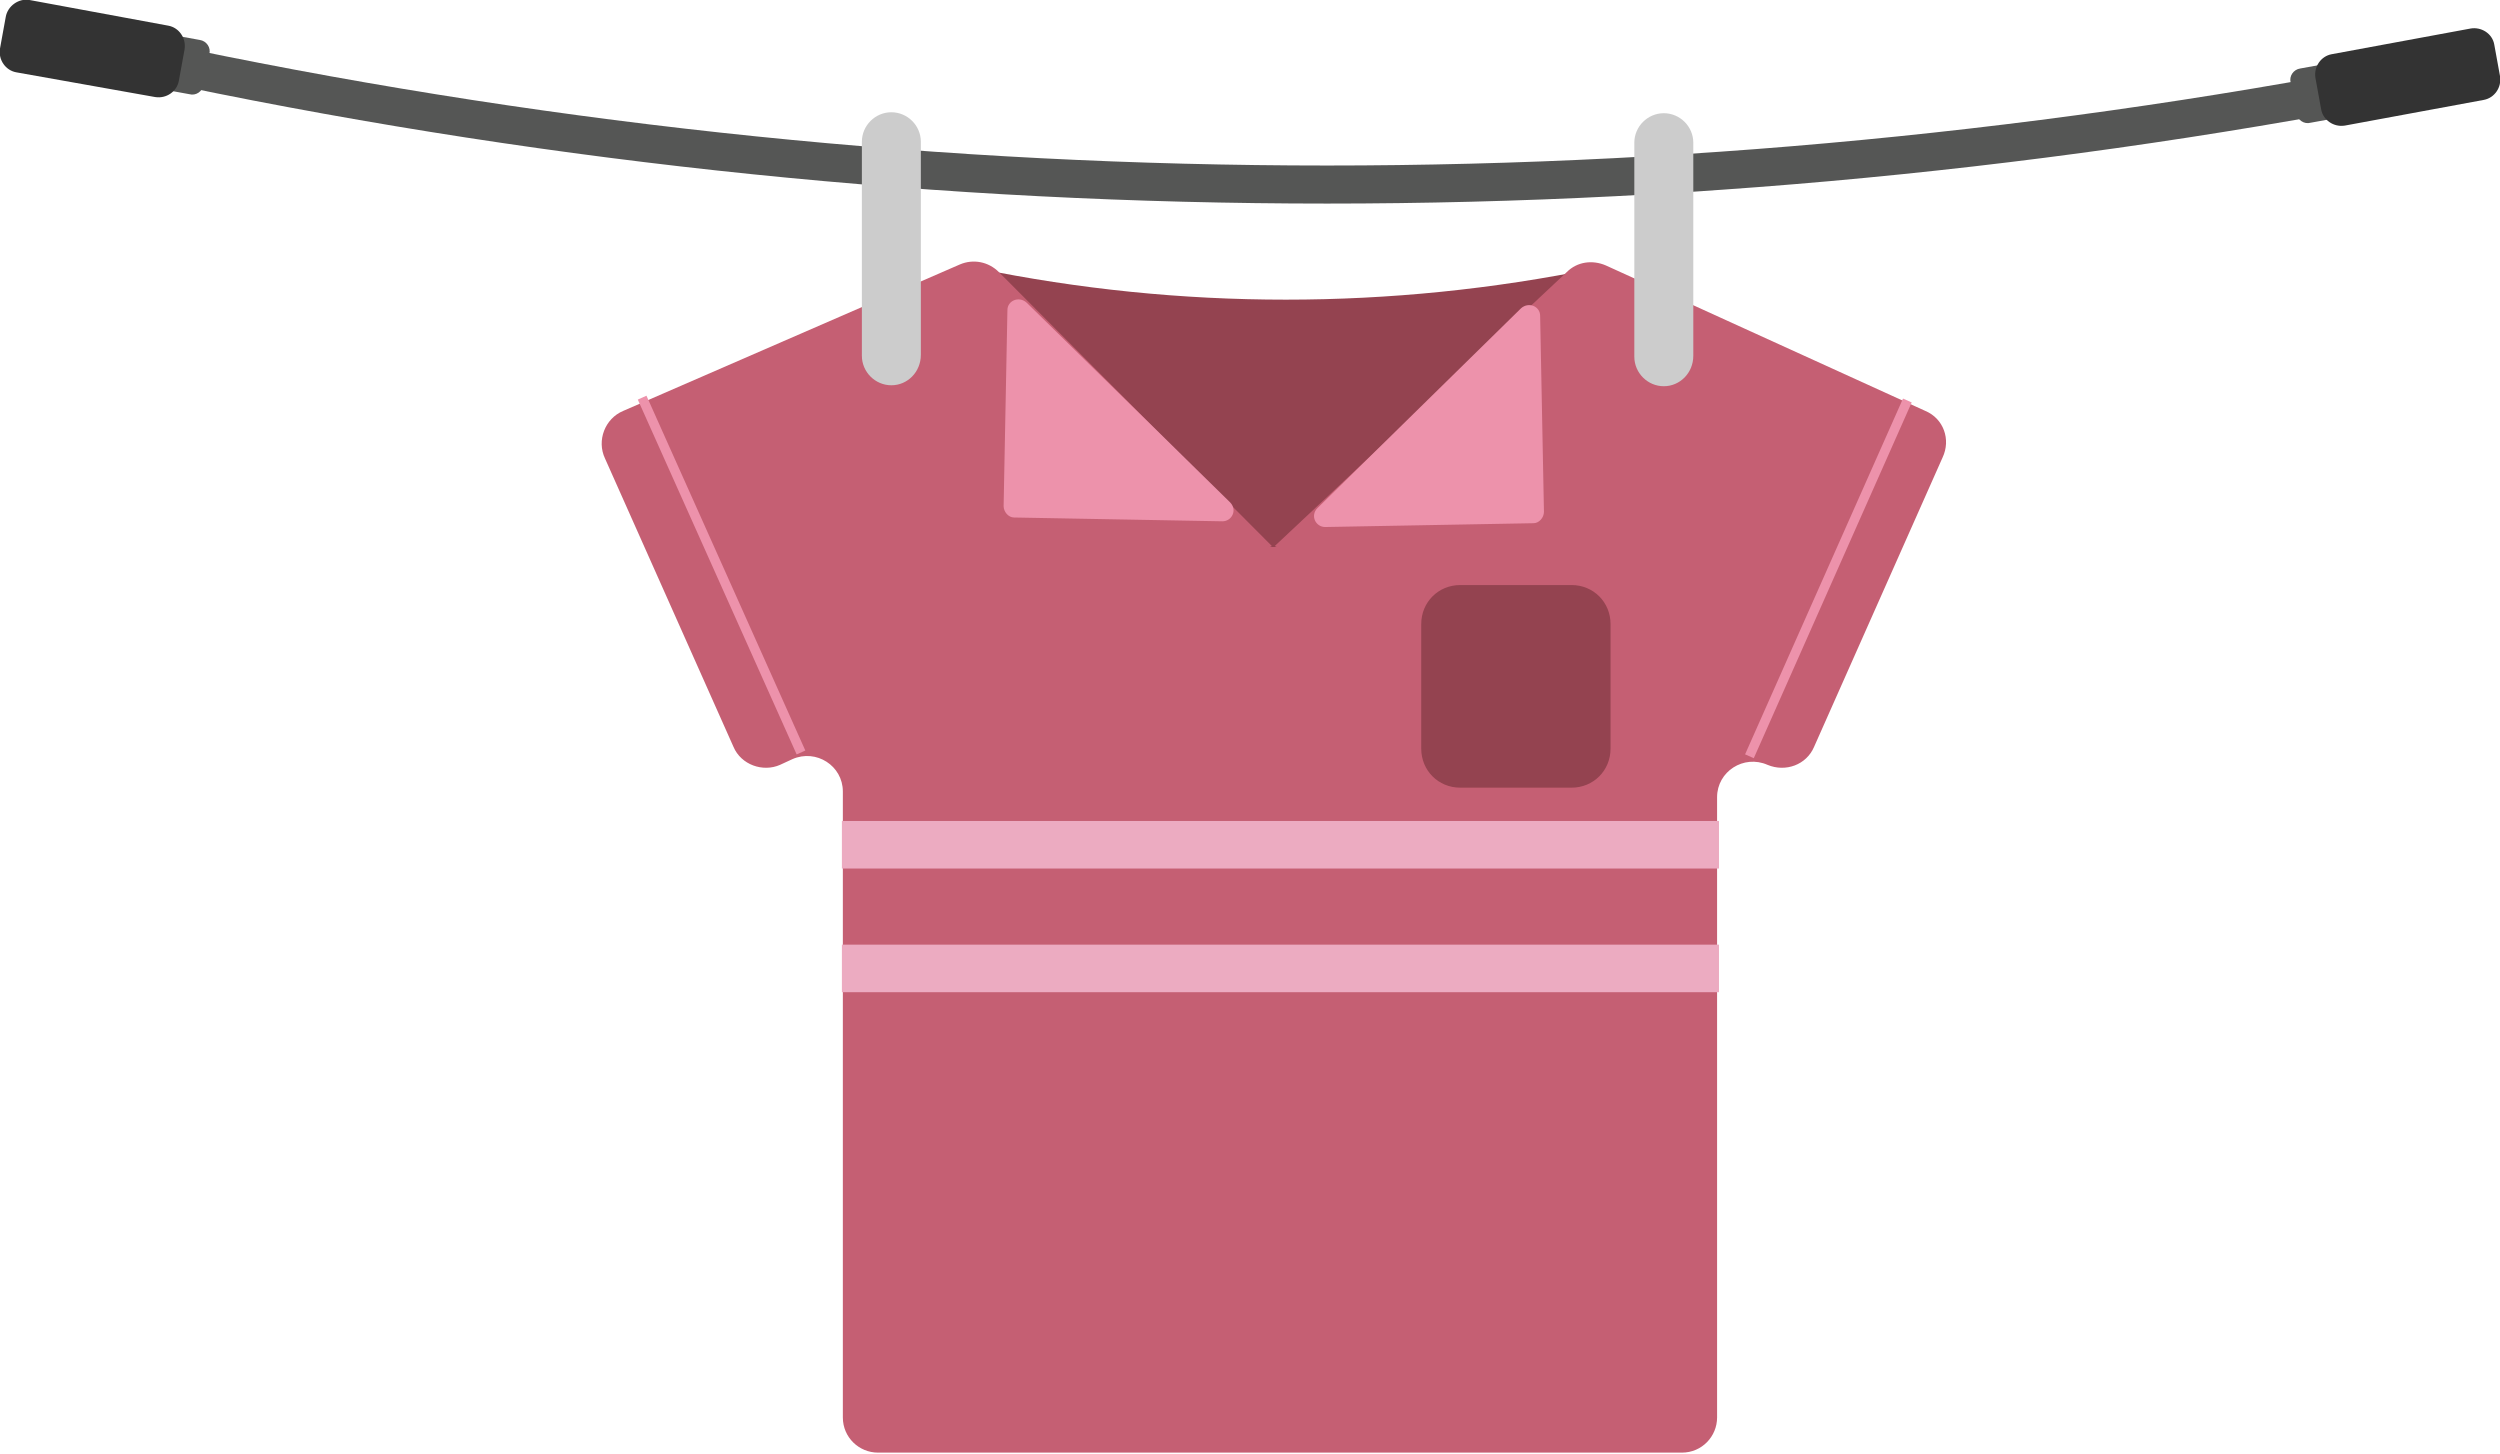
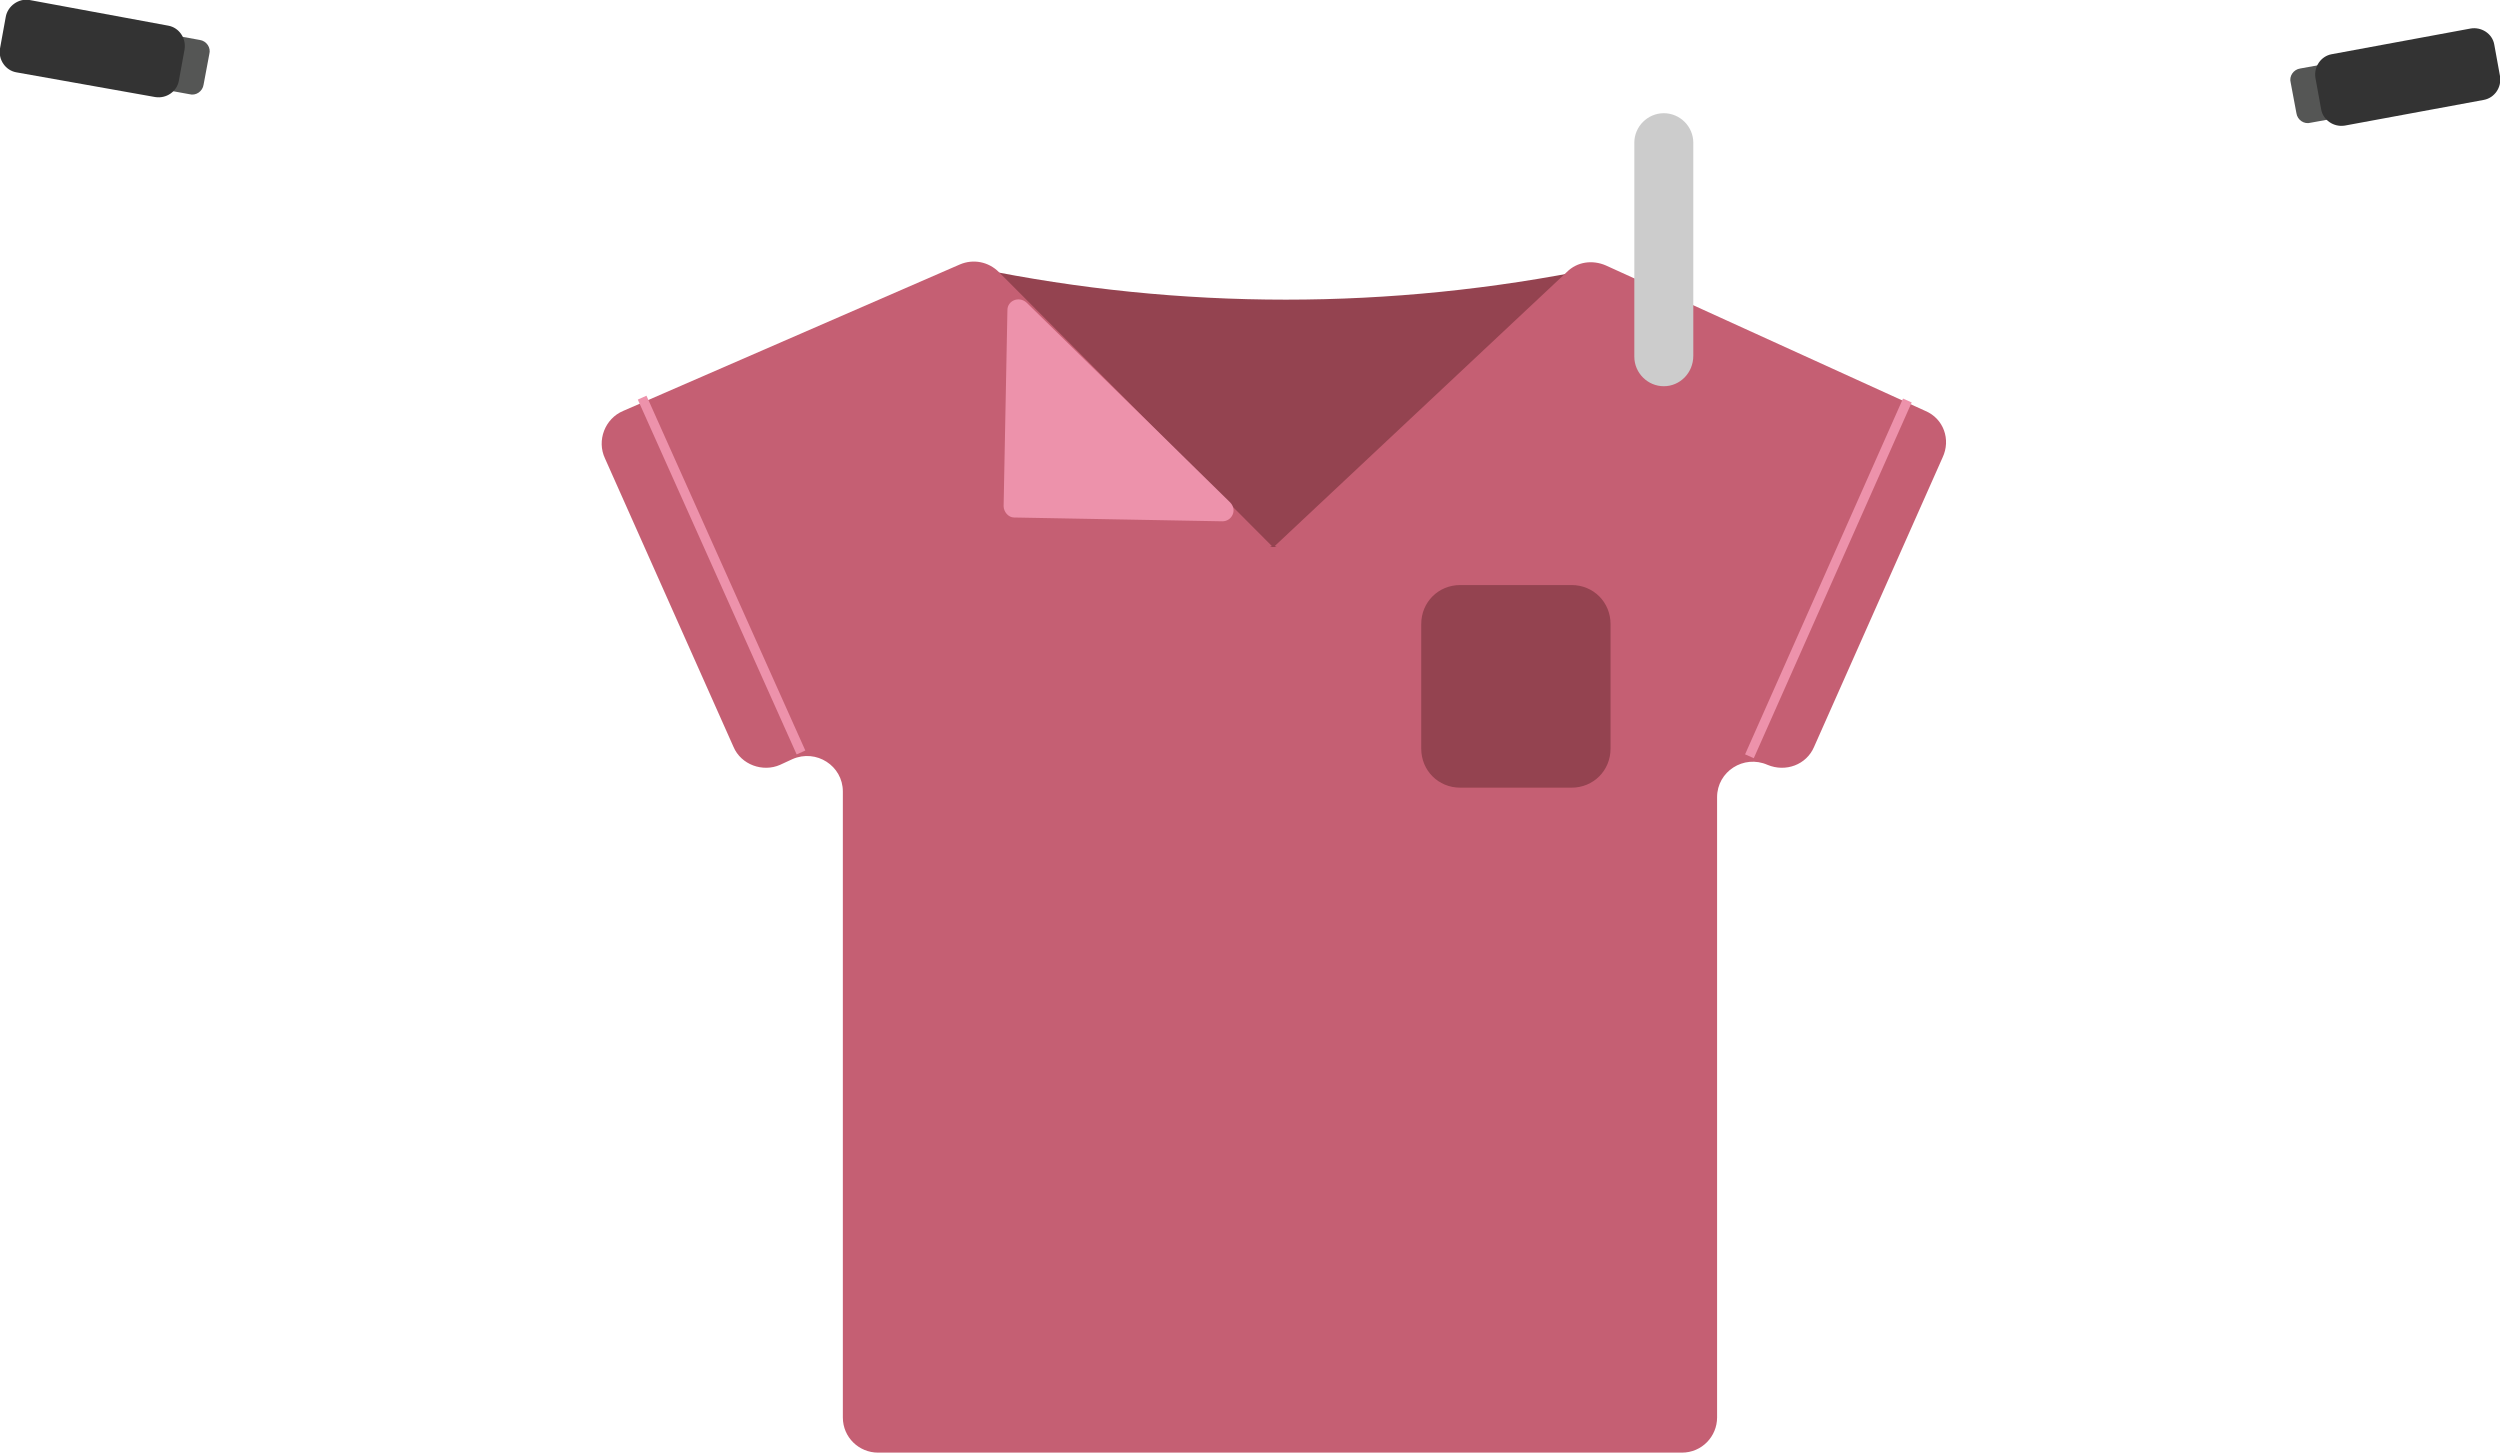
<svg xmlns="http://www.w3.org/2000/svg" version="1.1" x="0px" y="0px" width="262.8px" height="152.8px" viewBox="0 0 262.8 152.8" enable-background="new 0 0 262.8 152.8" xml:space="preserve">
  <g id="Layer_1">
    <g>
      <g>
-         <path fill="none" stroke="#555655" stroke-width="4" stroke-miterlimit="10" d="M19.5,7.1c79.2,16.4,160.8,16.4,240,0" />
-       </g>
+         </g>
      <g>
        <g>
          <path fill="#944350" d="M189.3,66.7c-35.7,7.4-72.5,7.4-108.2,0c7.2-12.8,14.4-25.7,21.6-38.5c21.4,4.4,43.5,4.4,65,0      C174.9,41,182.1,53.8,189.3,66.7z" />
        </g>
        <path fill="#C55F73" d="M202.4,43.2l-33.6-15.3c-1.4-0.6-3-0.4-4.1,0.7L134,57.4l0.2,0.1h-0.7l0.2-0.1L105,28.6     c-1.1-1.1-2.7-1.4-4.1-0.8L65.5,43.2c-1.9,0.8-2.8,3.1-1.9,5l13.5,30.3c0.8,1.9,3.1,2.7,4.9,1.9l1.3-0.6c2.5-1.1,5.3,0.7,5.3,3.4     v65.8c0,2.1,1.7,3.7,3.7,3.7h84.5c2.1,0,3.7-1.7,3.7-3.7V83.8c0-2.7,2.8-4.5,5.3-3.4l0,0c1.9,0.8,4.1,0,4.9-1.9l13.5-30.4     C205.1,46.2,204.3,44,202.4,43.2z" />
-         <line fill="none" stroke="#ECABC1" stroke-width="5" stroke-miterlimit="10" x1="88.5" y1="88.8" x2="180.7" y2="88.8" />
        <path fill="#944350" d="M165.2,82.8h-11.7c-2.3,0-4.1-1.8-4.1-4.1V65.6c0-2.3,1.8-4.1,4.1-4.1h11.7c2.3,0,4.1,1.8,4.1,4.1v13.1     C169.3,81,167.5,82.8,165.2,82.8z" />
        <path fill="#ED92AB" d="M105.9,32.6l-0.4,20.6c0,0.6,0.5,1.2,1.1,1.2l21.9,0.4c1,0,1.6-1.2,0.8-2l-21.4-21     C107.1,31.1,105.9,31.6,105.9,32.6z" />
-         <path fill="#ED92AB" d="M161.9,33.2l0.4,20.6c0,0.6-0.5,1.2-1.1,1.2l-21.9,0.4c-1,0-1.6-1.2-0.8-2l21.4-21     C160.7,31.7,161.9,32.2,161.9,33.2z" />
        <line fill="none" stroke="#ED92AB" stroke-miterlimit="10" x1="183.9" y1="79.5" x2="200.5" y2="42.1" />
        <line fill="none" stroke="#ED92AB" stroke-miterlimit="10" x1="84.2" y1="79.1" x2="67.5" y2="41.8" />
      </g>
-       <path fill="#CCCCCC" d="M93.7,40.5L93.7,40.5c-1.7,0-3.1-1.4-3.1-3.1V14.9c0-1.7,1.4-3.1,3.1-3.1h0c1.7,0,3.1,1.4,3.1,3.1v22.4    C96.8,39.1,95.4,40.5,93.7,40.5z" />
      <path fill="#CCCCCC" d="M174.9,40.6L174.9,40.6c-1.7,0-3.1-1.4-3.1-3.1V15c0-1.7,1.4-3.1,3.1-3.1h0c1.7,0,3.1,1.4,3.1,3.1v22.4    C178,39.2,176.6,40.6,174.9,40.6z" />
      <g>
        <path fill="#555655" d="M18.8,3.8L21,4.2c0.7,0.1,1.2,0.8,1,1.5l-0.6,3.2c-0.1,0.7-0.8,1.2-1.5,1l-2.2-0.4L18.8,3.8z" />
        <path fill="#333333" d="M0.6,1.8L0,5.1c-0.2,1.2,0.6,2.3,1.7,2.5l14.6,2.6c1.2,0.2,2.3-0.6,2.5-1.7l0.6-3.3     c0.2-1.2-0.6-2.3-1.7-2.5L3.1,0C2-0.2,0.8,0.6,0.6,1.8z" />
        <g>
          <path fill="#555655" d="M244,6.8l-2.2,0.4c-0.7,0.1-1.2,0.8-1,1.5l0.6,3.2c0.1,0.7,0.8,1.2,1.5,1l2.2-0.4L244,6.8z" />
          <path fill="#333333" d="M262.2,4.7l0.6,3.3c0.2,1.2-0.6,2.3-1.7,2.5l-14.6,2.7c-1.2,0.2-2.3-0.6-2.5-1.7l-0.6-3.3      c-0.2-1.2,0.6-2.3,1.7-2.5L259.7,3C260.8,2.8,262,3.5,262.2,4.7z" />
        </g>
      </g>
-       <line fill="none" stroke="#ECABC1" stroke-width="5" stroke-miterlimit="10" x1="88.5" y1="101.8" x2="180.7" y2="101.8" />
    </g>
  </g>
  <g id="Layer_2">
</g>
</svg>